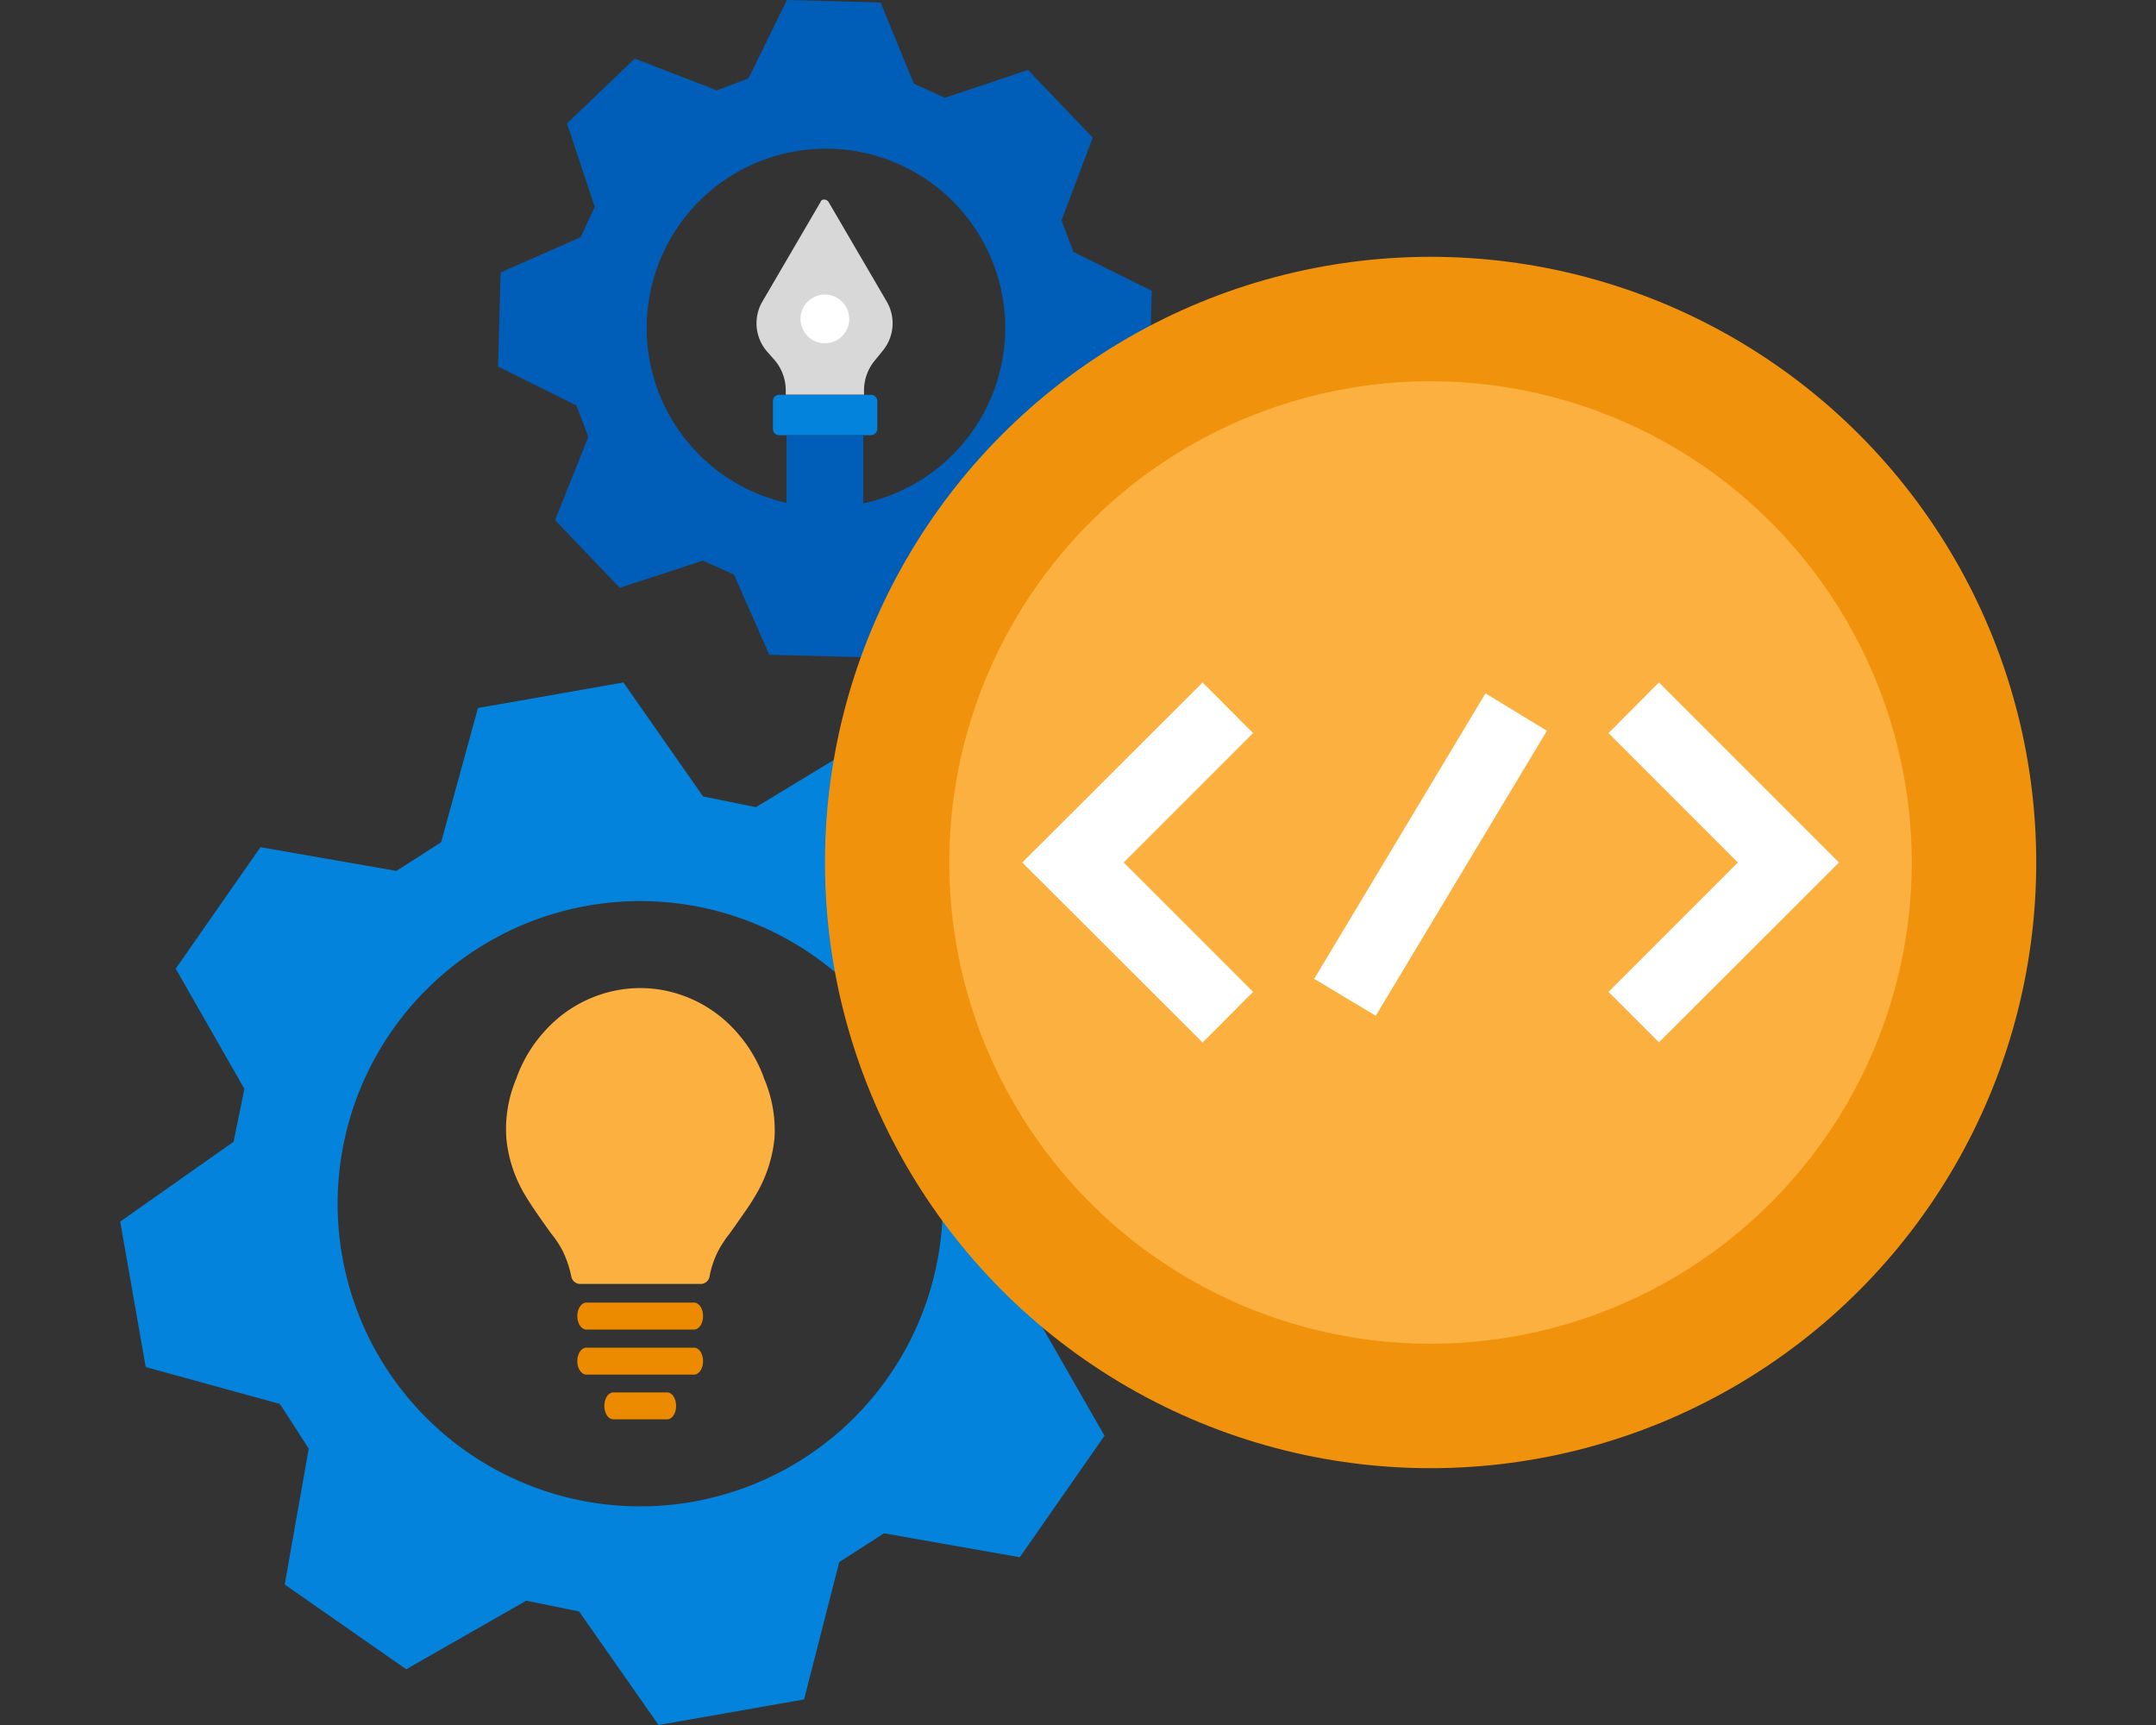
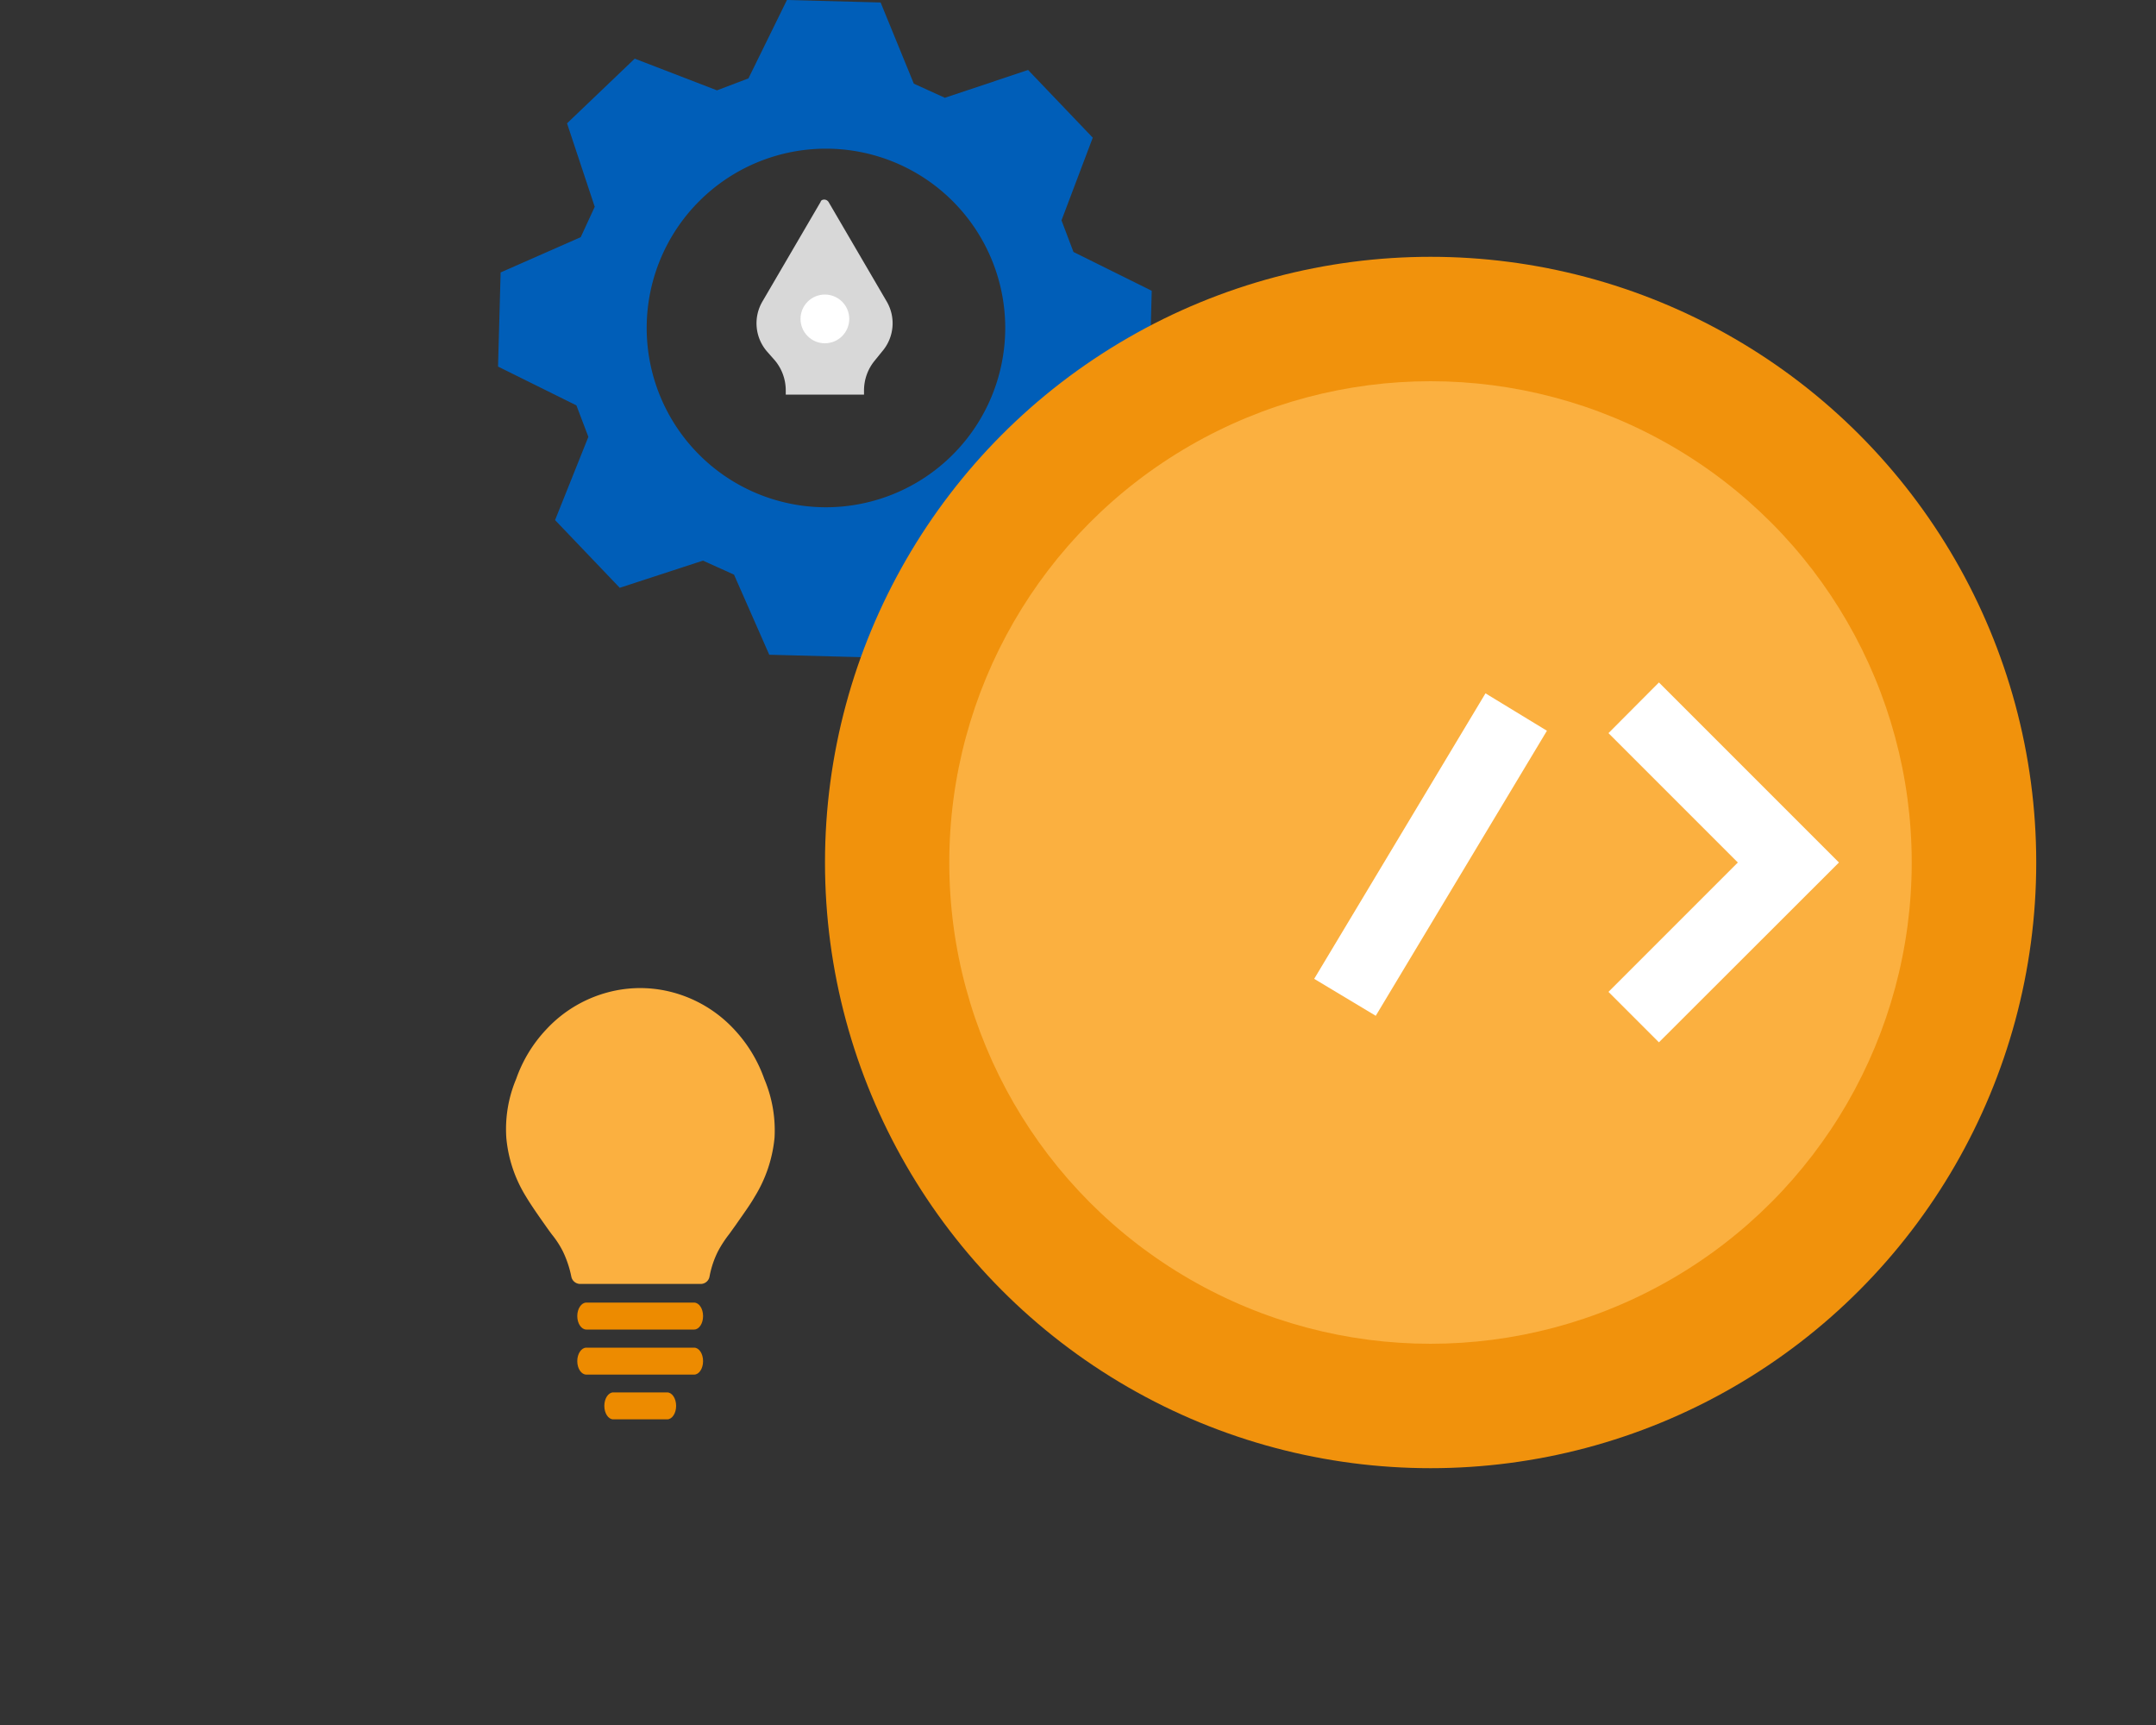
<svg xmlns="http://www.w3.org/2000/svg" id="design" viewBox="0 0 200 160">
  <rect x="0" y="0" width="200" height="160" fill="#333333" stroke="none" />
  <defs>
    <style>.cls-1{fill:#0383db;}.cls-2{fill:#d8d8d8;}.cls-3{fill:#005eb8;}.cls-4{fill:#fff;}.cls-5{fill:#ed8b00;}.cls-6{fill:#fbb040;}.cls-7{fill:#f1920c;}</style>
  </defs>
-   <path class="cls-1" d="M80.76,40.37H72.29a.58.58,0,0,1-.59-.58h0V37.21a.58.58,0,0,1,.58-.59h8.48a.59.59,0,0,1,.62.55v2.6a.59.59,0,0,1-.59.59h0Z" />
  <path class="cls-2" d="M76.11,18.75l-5.37,9.19a4,4,0,0,0,.41,4.66l.74.84a4.34,4.34,0,0,1,1,2.8v.36h7.26v-.36a4.35,4.35,0,0,1,1-2.8l.68-.84a4,4,0,0,0,.41-4.66l-5.37-9.19a.48.48,0,0,0-.66-.17A.46.46,0,0,0,76.11,18.75Z" />
-   <path class="cls-3" d="M79.58,48.41H73.44a.48.48,0,0,1-.48-.49V40.37h7.12v7.55a.49.49,0,0,1-.49.49Z" />
  <circle class="cls-4" cx="76.52" cy="29.58" r="2.26" />
-   <path class="cls-1" d="M97.14,117.14l10.53-7.42-2.34-13.5L92.89,92.81l-2.67-4.15,2.22-12.61L81.12,68.2l-11,6.67-4.9-1L57.83,63.3,44.34,65.67,40.92,78.12l-4.15,2.66-12.61-2.2L16.3,89.85,22.67,101l-1,4.9-10.52,7.41,2.37,13.49,12.45,3.42,2.67,4.15-2.23,12.6,11.27,7.86,11.14-6.36,4.9,1L61.09,160l13.5-2.37,3.26-12.74L82,142.22l12.6,2.22,7.86-11.27-6.37-11.12ZM59.4,139.72a28.07,28.07,0,1,1,28.06-28.07A28.07,28.07,0,0,1,59.4,139.72Z" />
  <path class="cls-5" d="M64.39,120.82h-10c-.46,0-.84.56-.84,1.25s.38,1.25.84,1.25h10c.46,0,.83-.56.83-1.25S64.85,120.82,64.39,120.82Z" />
  <path class="cls-5" d="M64.39,125h-10c-.46,0-.84.56-.84,1.25s.38,1.25.84,1.25h10c.46,0,.83-.56.83-1.25S64.85,125,64.39,125Z" />
  <path class="cls-5" d="M61.89,129.15h-5c-.46,0-.83.56-.83,1.25s.37,1.25.83,1.25h5c.46,0,.83-.56.83-1.25S62.35,129.15,61.89,129.15Z" />
  <path class="cls-6" d="M70.9,100.08a13.06,13.06,0,0,0-2.75-4.55,12,12,0,0,0-6.45-3.65,11.59,11.59,0,0,0-4.62,0,12,12,0,0,0-6.45,3.65,12.89,12.89,0,0,0-2.75,4.55,12,12,0,0,0-.91,5.48A12.48,12.48,0,0,0,48.8,111c.25.42.75,1.2,1.76,2.62.25.36.46.65.65.9a8.7,8.7,0,0,1,1,1.54,9.78,9.78,0,0,1,.79,2.36.84.84,0,0,0,.82.67H65a.83.83,0,0,0,.82-.69,8.76,8.76,0,0,1,.78-2.33,10.87,10.87,0,0,1,1.05-1.61l.61-.85c.69-1,1.29-1.81,1.75-2.61a12.72,12.72,0,0,0,1.84-5.48A12.22,12.22,0,0,0,70.9,100.08Z" />
  <path class="cls-3" d="M106.61,35.67l.23-8.7-7.26-3.6-1.11-2.93,2.9-7.67-6-6.28L87.65,9.07,84.77,7.76,81.69.23,73,0,69.43,7.27,66.51,8.38,58.88,5.44l-6.28,6,2.57,7.74L53.87,22l-7.43,3.27L46.2,34l7.27,3.6,1.11,2.92-3.09,7.72,6,6.28L65.21,52l2.88,1.3,3.27,7.43,8.7.23,3.56-7.26,2.92-1.11,7.63,2.94,6.28-6-2.57-7.73,1.3-2.84Zm-30,11.38A16.63,16.63,0,1,1,93.25,30.42,16.64,16.64,0,0,1,76.62,47.05Z" />
  <circle class="cls-7" cx="132.71" cy="80" r="56.18" />
  <circle class="cls-6" cx="132.7" cy="80" r="44.64" />
-   <path class="cls-4" d="M111.56,63.3,94.83,80l16.73,16.7L116.24,92l-12-12,12-12Z" />
  <path class="cls-4" d="M149.21,68l12,12-12,12,4.68,4.68L170.59,80l-16.7-16.7Z" />
  <path class="cls-4" d="M121.91,90.79,137.8,64.31l5.7,3.47L127.62,94.22Z" />
</svg>